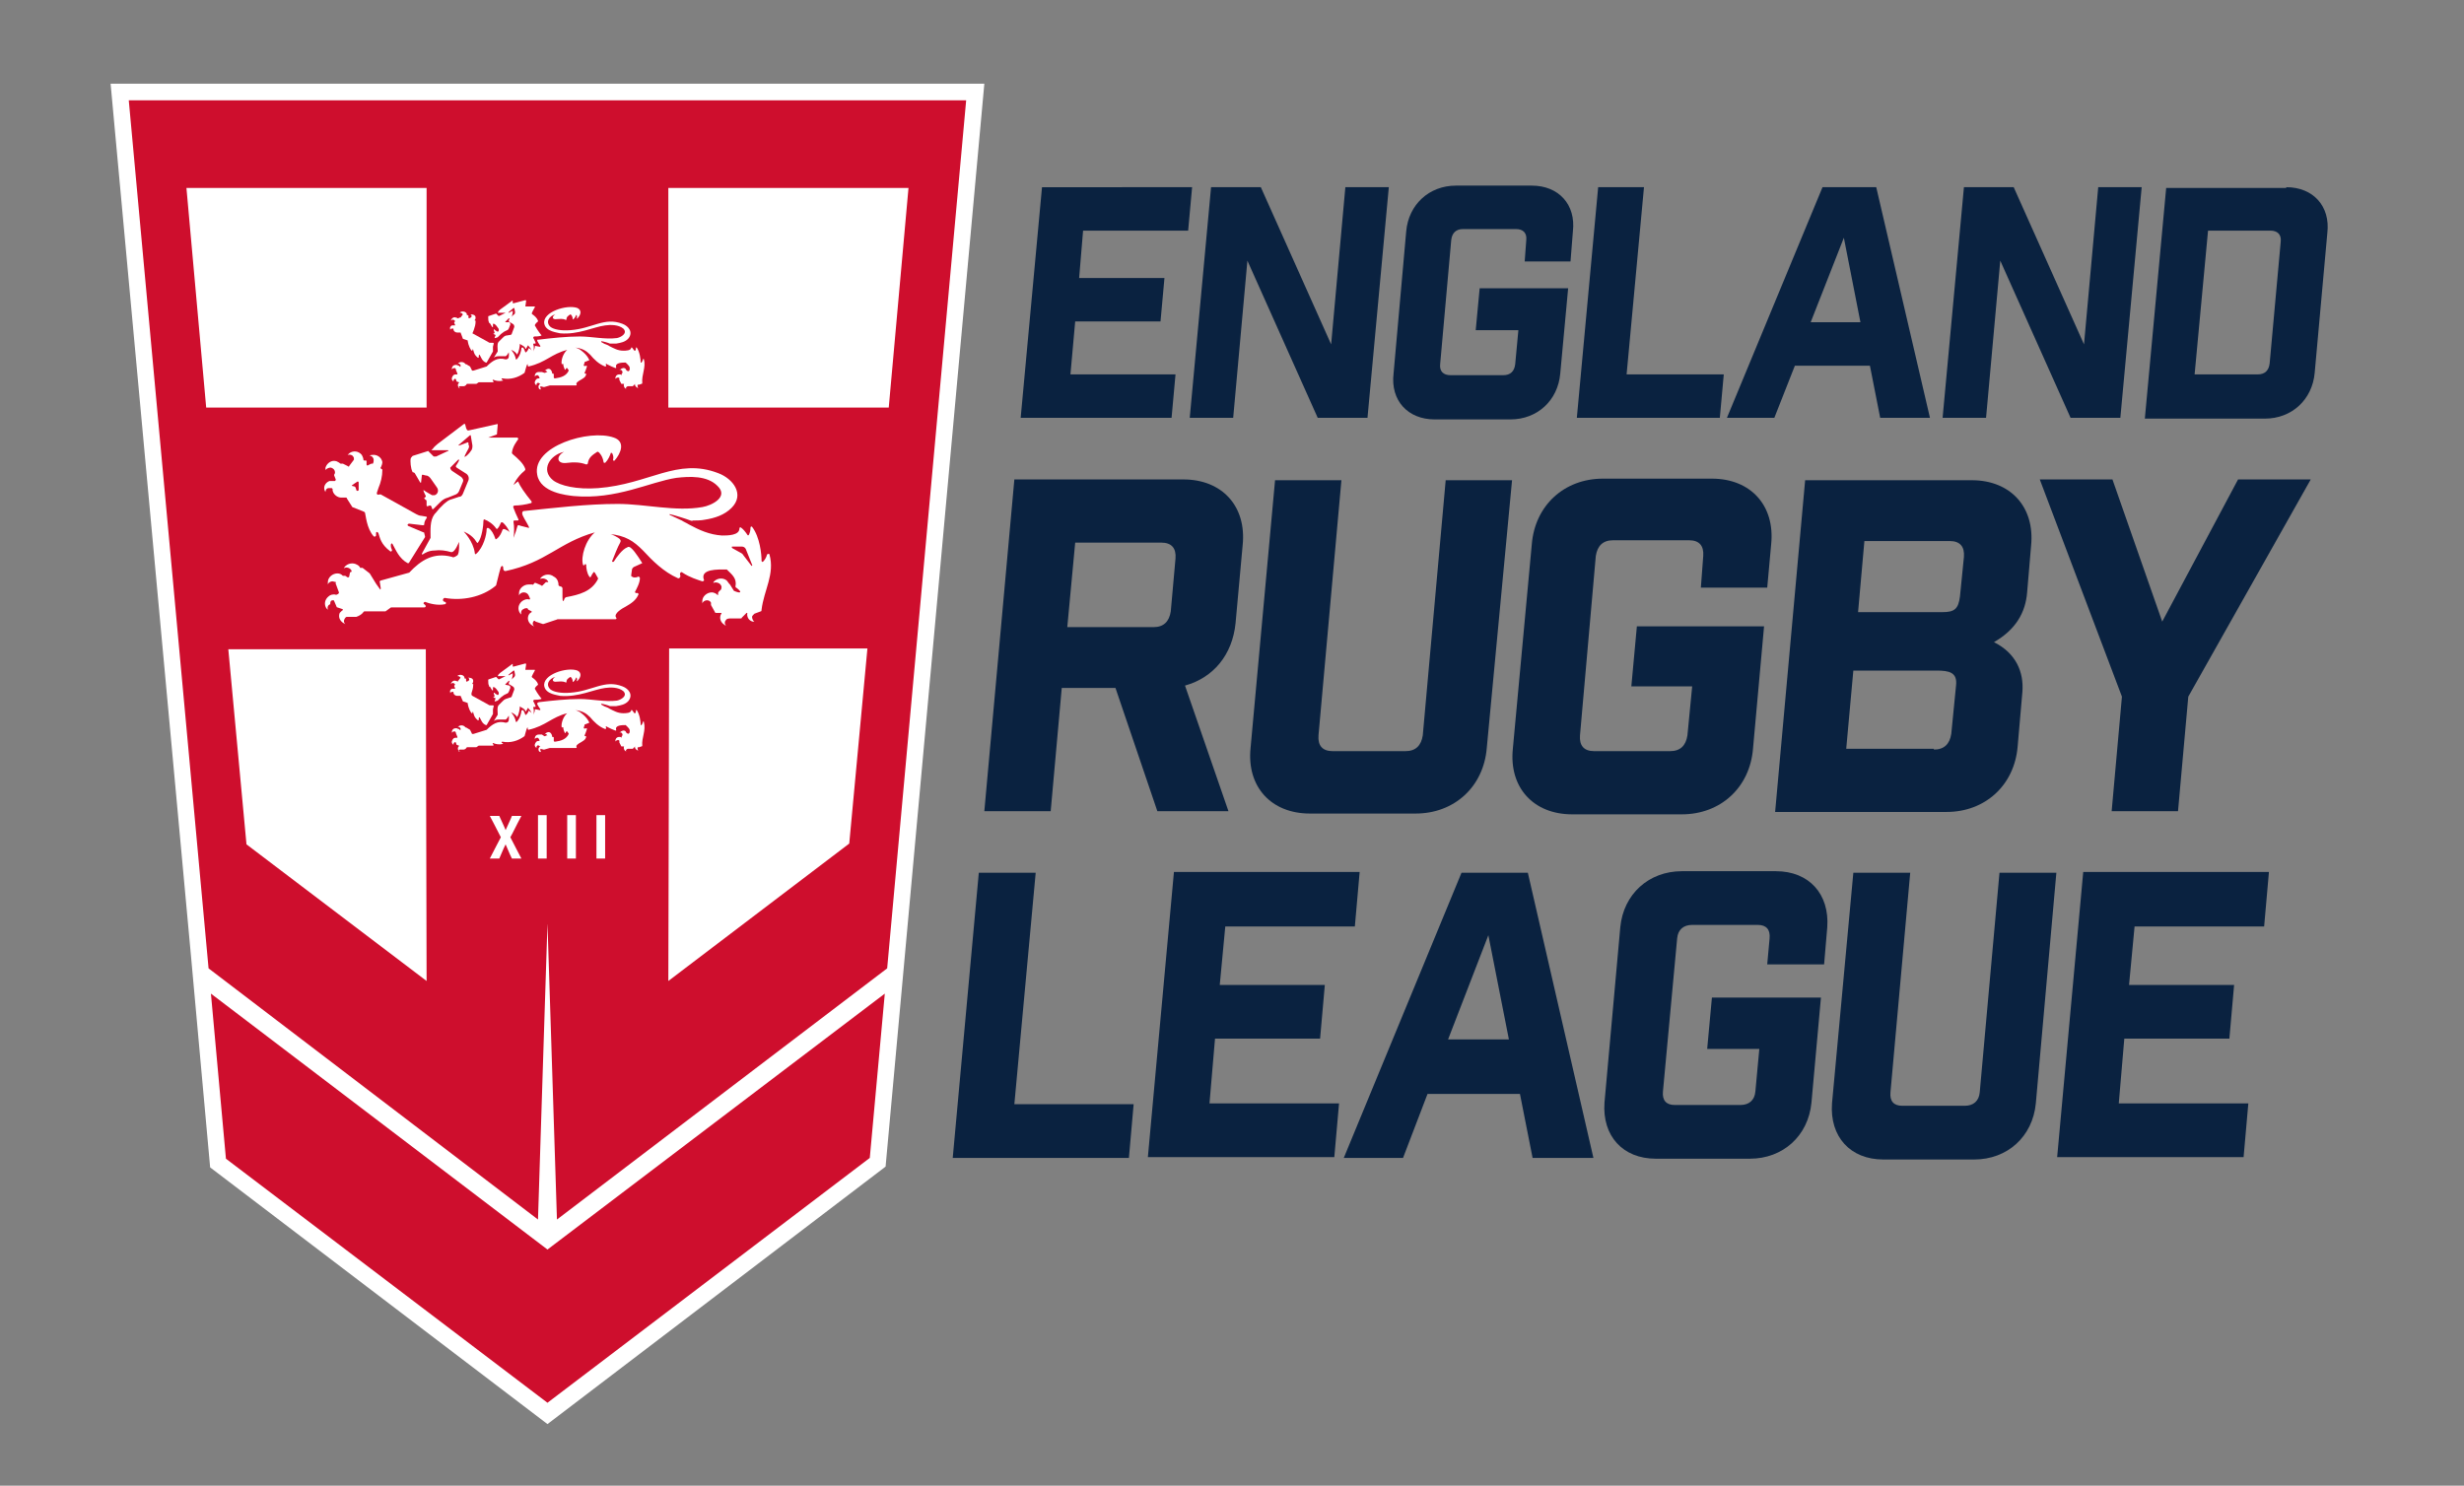
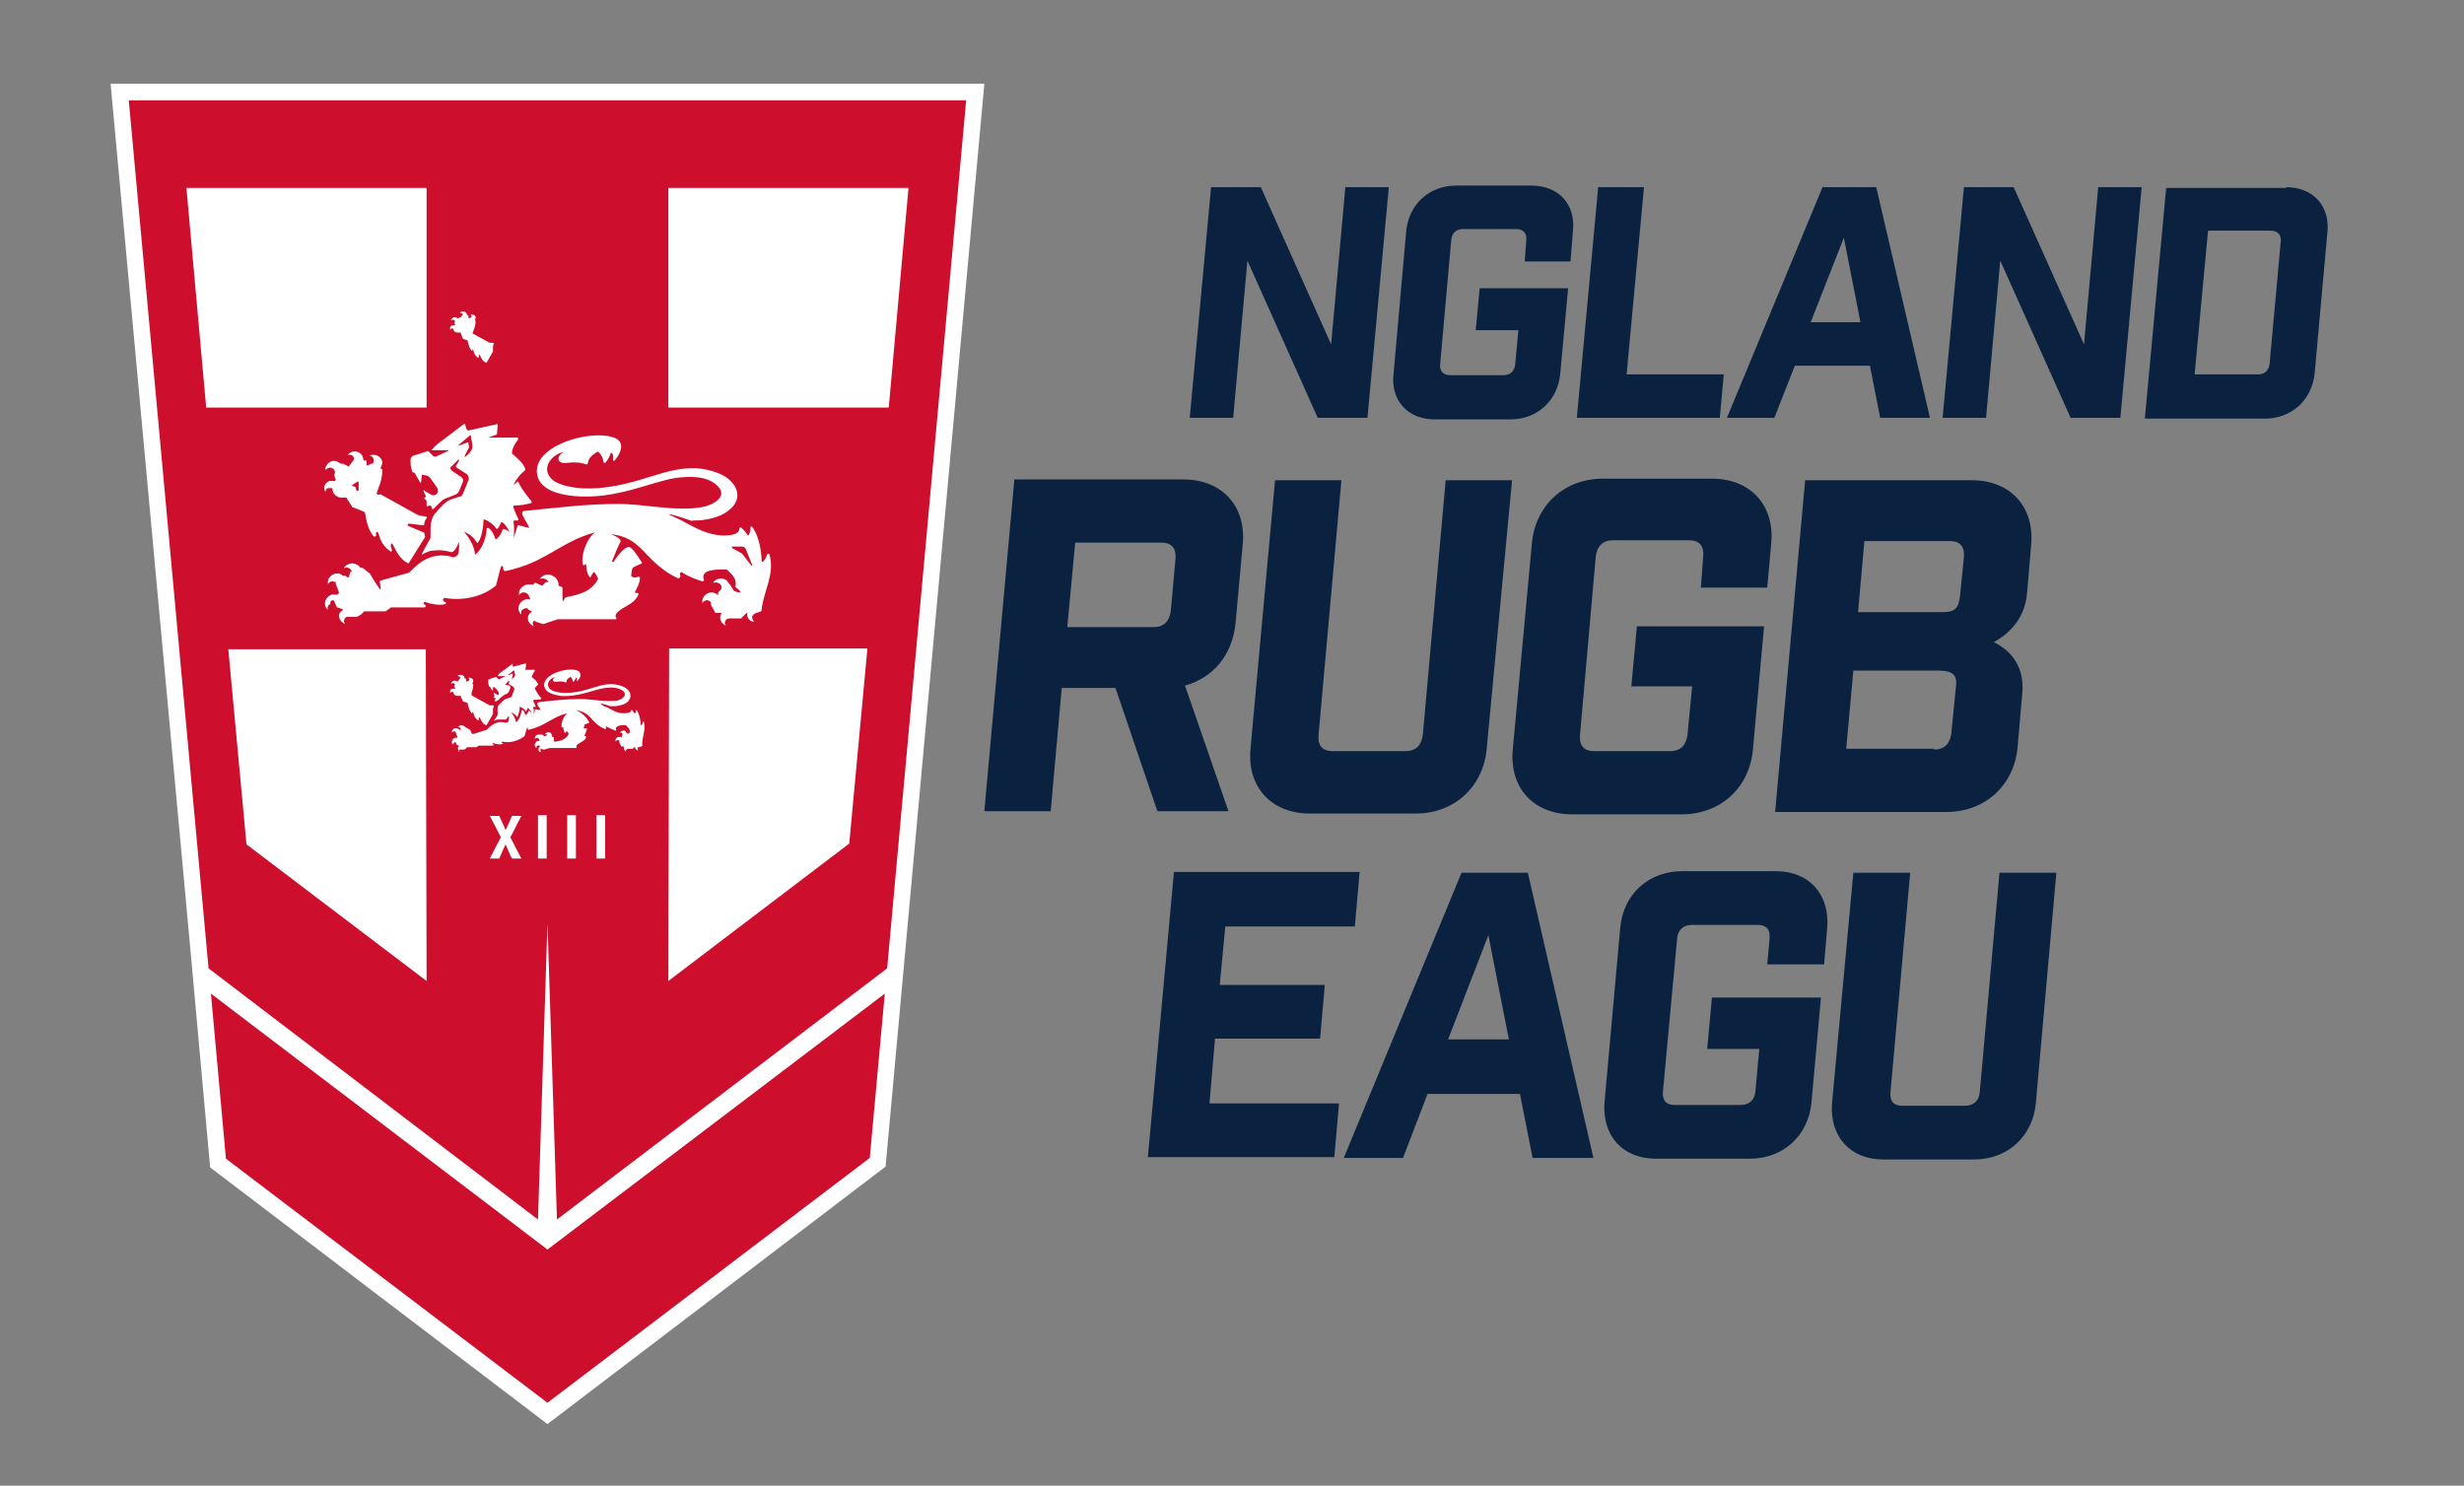
<svg xmlns="http://www.w3.org/2000/svg" version="1.1" id="Layer_1" x="0px" y="0px" viewBox="0 0 311.9 188.1" style="enable-background:new 0 0 311.9 188.1;" xml:space="preserve">
  <rect x="0" y="0" width="311.9" height="188.1" fill="#808080" stroke="none" />
  <style type="text/css">
	.st0{fill:#0A2240;}
	.st1{fill:#FFFFFF;}
	.st2{fill:#CE0E2D;}
</style>
  <g>
    <g>
-       <path class="st0" d="M131.1,110.5l-2.7,29.3h15.1l-0.6,6.8h-22.3l3.3-36.1H131.1z" />
      <path class="st0" d="M172.1,110.5l-0.6,6.8h-16.4l-0.7,7.4h13.3l-0.6,6.8h-13.3l-0.7,8.2h16.4l-0.6,6.8h-23.6l3.3-36.1H172.1z" />
      <path class="st0" d="M177.6,146.6h-7.5l14.9-36.1h8.4l8.3,36.1H194l-1.6-8.1h-11.7L177.6,146.6z M183.3,131.6h7.7l-2.6-13.2    L183.3,131.6z" />
      <path class="st0" d="M224,118.8c0.1-1.1-0.4-1.7-1.5-1.7h-8.3c-1.1,0-1.8,0.6-1.9,1.7l-1.8,19.4c-0.1,1.1,0.4,1.7,1.5,1.7h8.3    c1.1,0,1.8-0.6,1.9-1.7l0.5-5.4h-6.6l0.6-6.5h13.8l-1.2,13.3c-0.4,4.2-3.6,7.1-7.8,7.1h-11.9c-4.2,0-6.8-2.9-6.5-7.1l2-22.2    c0.4-4.2,3.6-7.1,7.8-7.1h11.9c4.2,0,6.8,2.9,6.5,7.1l-0.4,4.7h-7.2L224,118.8z" />
      <path class="st0" d="M257.7,139.7c-0.4,4.2-3.6,7.1-7.8,7.1h-11.5c-4.2,0-6.8-2.9-6.5-7.1l2.7-29.2h7.2l-2.5,27.8    c-0.1,1.1,0.4,1.7,1.5,1.7h7.9c1.1,0,1.8-0.6,1.9-1.7l2.5-27.8h7.2L257.7,139.7z" />
-       <path class="st0" d="M287.2,110.5l-0.6,6.8h-16.4l-0.7,7.4h13.3l-0.6,6.8h-13.3l-0.7,8.2h16.4l-0.6,6.8h-23.6l3.3-36.1H287.2z" />
    </g>
    <g>
      <path class="st0" d="M146.5,102.7l-5.3-15.6h-6.8l-1.4,15.6h-8.4l3.8-42h21.4c4.9,0,8,3.4,7.5,8.3l-0.9,9.9    c-0.4,4-2.8,6.9-6.4,7.9l5.5,15.9H146.5z M148.8,70.7c0.1-1.3-0.5-2-1.8-2h-10.9l-1,10.7H146c1.3,0,2-0.7,2.2-2L148.8,70.7z" />
      <path class="st0" d="M188.2,94.7c-0.4,4.9-4.1,8.3-9,8.3h-13.4c-4.9,0-8-3.4-7.5-8.3l3.1-33.9h8.4l-2.9,32.3c-0.1,1.3,0.5,2,1.8,2    h9.2c1.3,0,2-0.7,2.2-2l2.9-32.3h8.4L188.2,94.7z" />
      <path class="st0" d="M215.6,70.4c0.1-1.3-0.5-2-1.8-2h-9.6c-1.3,0-2,0.7-2.2,2L200,93.1c-0.1,1.3,0.5,2,1.8,2h9.6    c1.3,0,2-0.7,2.2-2l0.6-6.2h-7.7l0.7-7.6h16.1l-1.4,15.5c-0.4,4.9-4.1,8.3-9,8.3H199c-4.9,0-8-3.4-7.5-8.3l2.4-25.9    c0.4-4.9,4.1-8.3,9-8.3h13.8c4.9,0,8,3.4,7.5,8.3l-0.5,5.5h-8.4L215.6,70.4z" />
      <path class="st0" d="M249.6,60.8c4.9,0,8,3.4,7.5,8.3l-0.5,5.9c-0.2,2.5-1.4,4.7-4.2,6.3c2.8,1.4,3.8,3.8,3.6,6.3l-0.6,6.9    c-0.4,4.9-4.1,8.3-9,8.3h-21.7l3.8-42H249.6z M244.8,94.9c1.3,0,2-0.7,2.2-2l0.6-6.1c0.2-1.7-0.9-1.9-2.5-1.9h-10.5l-0.9,9.9    H244.8z M245.9,77.5c1.5,0,2-0.4,2.2-2l0.5-5c0.1-1.3-0.5-2-1.8-2H236l-0.8,9H245.9z" />
-       <path class="st0" d="M267.3,102.7l1.3-14.5l-10.4-27.5h9.2l6.3,18l9.6-18h9.2L277,88.2l-1.3,14.5H267.3z" />
    </g>
    <g>
-       <path class="st0" d="M150.9,23.7l-0.5,5.5h-13.3l-0.5,6h10.8l-0.5,5.5h-10.8l-0.6,6.7h13.3l-0.5,5.5h-19.1l2.7-29.2H150.9z" />
      <path class="st0" d="M175.8,23.7l-2.7,29.2h-6.3L157.9,33l-1.8,19.9h-5.5l2.7-29.2h6.3l8.9,19.9l1.8-19.9H175.8z" />
      <path class="st0" d="M193.2,30.4c0.1-0.9-0.4-1.4-1.3-1.4h-6.7c-0.9,0-1.4,0.5-1.5,1.4l-1.4,15.7c-0.1,0.9,0.4,1.4,1.3,1.4h6.7    c0.9,0,1.4-0.5,1.5-1.4l0.4-4.3h-5.4l0.5-5.3h11.2l-1,10.8c-0.3,3.4-2.9,5.8-6.3,5.8h-9.6c-3.4,0-5.6-2.4-5.2-5.8l1.6-18    c0.3-3.4,2.9-5.8,6.3-5.8h9.6c3.4,0,5.6,2.4,5.2,5.8l-0.3,3.8h-5.8L193.2,30.4z" />
      <path class="st0" d="M208.1,23.7l-2.2,23.7h12.3l-0.5,5.5h-18.1l2.7-29.2H208.1z" />
      <path class="st0" d="M224.6,52.9h-6l12.1-29.2h6.8l6.8,29.2h-6.3l-1.3-6.6h-9.5L224.6,52.9z M229.2,40.8h6.3l-2.1-10.7L229.2,40.8    z" />
      <path class="st0" d="M271.1,23.7l-2.7,29.2h-6.3L253.2,33l-1.8,19.9h-5.5l2.7-29.2h6.3l8.9,19.9l1.8-19.9H271.1z" />
      <path class="st0" d="M289.4,23.7c3.4,0,5.6,2.4,5.2,5.8L293,47.2c-0.3,3.4-2.9,5.8-6.3,5.8h-15.2l2.7-29.2H289.4z M285.8,47.4    c0.9,0,1.4-0.5,1.5-1.4l1.4-15.4c0.1-0.9-0.4-1.4-1.3-1.4h-7.9l-1.7,18.2H285.8z" />
    </g>
    <polygon class="st1" points="124.6,10.6 14,10.6 24.2,121.3 24.2,121.3 26.6,147.8 69.3,180.3 112.1,147.7 114.3,123.6    114.3,123.6  " />
    <g>
      <polygon class="st2" points="112,125.8 110.1,146.6 69.3,177.6 28.6,146.7 26.7,125.8 69.3,158.2   " />
      <path class="st2" d="M16.3,12.7l10.1,109.9l41.7,31.8l1.2-37.5l1.2,37.5l41.8-31.8l10-109.9L16.3,12.7z M54,124.2l-22.8-17.3    l-2.3-24.7l25,0L54,124.2z M54,51.6H26.1l-2.5-27.8H54V51.6z M107.5,106.8l-22.9,17.4l0.1-42.1l25.1,0L107.5,106.8z M84.6,51.6    V23.8H115l-2.5,27.8L84.6,51.6z" />
    </g>
    <g>
      <path class="st1" d="M64.6,106c0.6,1.2,1.1,2.1,1.4,2.7c-0.5,0-0.9,0-1.2,0c-0.4-0.8-0.6-1.4-0.8-1.8c-0.4,0.8-0.6,1.4-0.8,1.8    c-0.5,0-0.9,0-1.2,0c0.6-1.2,1.1-2.1,1.4-2.7c-0.7-1.4-1.2-2.3-1.4-2.7c0.6,0,1,0,1.2,0c0.4,0.9,0.7,1.5,0.8,1.8    c0.4-0.9,0.7-1.5,0.8-1.8c0.6,0,1,0,1.2,0C65.3,104.6,64.9,105.5,64.6,106z" />
      <path class="st1" d="M68.1,103.2c0.2,0,0.5,0,1.1,0c0,0.7,0,2,0,4.1c0,0.2,0,0.7,0,1.4c-0.2,0-0.5,0-1.1,0c0-0.5,0-1.1,0-2    S68.1,104.6,68.1,103.2z" />
      <path class="st1" d="M71.8,103.2c0.2,0,0.5,0,1.1,0c0,0.7,0,2,0,4.1c0,0.2,0,0.7,0,1.4c-0.2,0-0.5,0-1.1,0c0-0.5,0-1.1,0-2    S71.8,104.6,71.8,103.2z" />
      <path class="st1" d="M75.5,103.2c0.2,0,0.5,0,1.1,0c0,0.7,0,2,0,4.1c0,0.2,0,0.7,0,1.4c-0.2,0-0.5,0-1.1,0c0-0.5,0-1.1,0-2    S75.5,104.6,75.5,103.2z" />
    </g>
    <g>
      <g>
        <path class="st1" d="M44.6,64.2l1.5,0.6c0,0,0.1,0.1,0.1,0.1c0.1,0.3,0.2,2,1.1,3c0.1,0.1,0.3,0,0.3-0.1c0-0.1,0-0.2,0-0.3     c0-0.2,0.2-0.2,0.3,0c0.2,0.6,0.3,1.4,1.5,2.3c0.1,0.1,0.3-0.1,0.2-0.2c0-0.1-0.1-0.2-0.1-0.3c-0.1-0.5,0.1-0.6,0.2-0.4     c0.4,0.7,0.8,1.8,1.9,2.4c0.1,0,0.2,0,0.2-0.1l2-3.2c0,0,0-0.1,0-0.1c0-0.1-0.1-0.3-0.1-0.4c0-0.1,0-0.1-0.1-0.1l-1.9-0.8     c-0.2-0.1-0.1-0.3,0.1-0.3l1.7,0.2c0.1,0,0.2,0,0.2-0.1c0-0.3,0.1-0.5,0.3-0.8c0.1-0.1,0-0.2-0.1-0.2l-0.6-0.1     c-0.2,0-0.4-0.1-0.6-0.2l-4.5-2.5c-0.1,0-0.2,0-0.2,0c-0.1,0.1-0.3,0-0.3-0.1l0-0.1l0.2-0.6c0.3-0.7,0.5-1.5,0.5-2.3     c0-0.1,0-0.1-0.1-0.1l-0.1-0.1c0,0-0.1-0.1,0-0.1c0.1-0.2,0.2-0.5,0.2-0.7c-0.1-0.6-0.7-1-1.3-0.9c-0.1,0-0.2,0-0.3,0.1     c0.3,0,0.5,0.3,0.5,0.5c0,0.2,0,0.3-0.1,0.5c0,0,0,0-0.1,0c0,0-0.1,0-0.1,0l-0.4,0.2c-0.1,0.1-0.2,0-0.2-0.1v-0.4     c0-0.1-0.1-0.1-0.1-0.1l-0.2,0c0,0-0.1,0-0.1-0.1c0-0.2-0.1-0.4-0.2-0.6c-0.4-0.5-1.1-0.6-1.6-0.2c-0.1,0.1-0.1,0.1-0.2,0.2     c0.3-0.1,0.6,0,0.7,0.2c0.1,0.1,0.1,0.2,0.1,0.3c0,0,0,0.1,0,0.1l-0.6,0.8c0,0.1-0.1,0.1-0.2,0l-0.6-0.3c-0.1,0-0.2,0-0.2,0     c0,0,0,0-0.1,0c-0.1-0.1-0.3-0.2-0.5-0.3c-0.6-0.2-1.2,0.2-1.4,0.8c0,0.1,0,0.2,0,0.3c0.2-0.2,0.4-0.3,0.7-0.3     c0.3,0.1,0.5,0.3,0.5,0.6c0,0,0,0.1,0,0.1l-0.1,0.2c0,0,0,0.1,0,0.1l0.2,0.5c0,0.1,0,0.1-0.1,0.2l0,0c0,0-0.1,0-0.1,0     c-0.2,0-0.4,0-0.6,0c-0.5,0.2-0.8,0.7-0.6,1.2c0,0.1,0.1,0.1,0.1,0.2c0-0.2,0.1-0.5,0.4-0.5c0.1,0,0.3,0,0.4,0     c0,0,0.1,0.1,0.1,0.1l0,0.2c0.1,0.5,0.6,0.9,1.1,0.9l0.6,0c0.1,0,0.1,0,0.1,0.1L44.6,64.2C44.6,64.2,44.6,64.2,44.6,64.2z      M44.6,61.4l0.6-0.4c0.1-0.1,0.2,0,0.2,0.1v0.9c0,0.2-0.3,0.2-0.3,0l-0.1-0.3c0,0-0.1-0.1-0.1-0.1l-0.4-0.1     C44.5,61.6,44.5,61.5,44.6,61.4z" />
      </g>
      <g>
        <path class="st1" d="M97.4,70.2c0-0.1-0.2-0.1-0.3,0c-0.1,0.4-0.3,0.7-0.5,0.9c-0.1,0.1-0.2,0-0.2-0.1c0-0.8-0.2-3-1.2-4.3     c-0.1-0.1-0.2,0-0.2,0.1c0,0.4-0.1,0.7-0.2,0.9c0,0.1-0.2,0.1-0.2,0c-0.2-0.3-0.5-0.7-0.8-0.9c-0.1-0.1-0.2,0-0.2,0.1     c0,0.9-1.5,0.9-2.2,0.9c-1.6-0.1-2.9-0.7-4.2-1.4c-0.3-0.2-0.6-0.3-0.9-0.5c0,0,0,0,0,0c-0.2-0.1-1.3-0.6-1.5-0.7     c-0.1,0,0-0.2,0-0.1c0.5,0.1,2.1,0.6,2.6,0.8c0.1,0,0.2,0.1,0.3,0c0.3,0,1.1,0,1.5-0.1c1.3-0.2,2.5-0.6,3.4-1.5     c1.7-1.7,0.2-3.7-1.7-4.4c-5.2-2-8.7,1.4-15.2,1.9c-2.7,0.2-4.8-0.3-5.7-1c-1.6-1.3-0.4-3.2,1.4-3.6c-1.1,0.6-0.9,1.6,0.4,1.4     c0.8-0.1,1.6-0.1,2.4,0.2c0.1,0,0.1,0,0.2-0.1c0.1-0.8,0.6-1.1,1.2-1.5c0,0,0.1,0,0.1,0c0.2,0.1,0.6,0.6,0.7,1.3     c0,0.1,0.1,0.1,0.2,0.1c0.4-0.4,0.6-0.9,0.7-1.2c0-0.1,0.1-0.1,0.2,0c0.1,0.2,0.2,0.5,0.1,0.8c0,0.1,0.1,0.2,0.2,0.1     c0.8-0.9,1.4-2.4-0.1-2.9c-3.1-1.1-10.4,1.1-9.7,4.7c0.4,2.3,3.8,2.6,4.6,2.7c5.4,0.5,9.7-1.8,13-2.3c1.7-0.2,3.9-0.3,5.2,1     c1.5,1.4-0.7,2.5-1.9,2.7c-3.4,0.6-7.2-0.4-10.7-0.4l0,0c-3.9,0-8,0.5-11.9,0.9c-0.1,0-0.2,0.1-0.2,0.3c0,0.3,0.5,1,0.8,1.6     c0.1,0.2,0.1,0.3-0.1,0.2c-0.3-0.1-0.9-0.2-1.1-0.3c-0.1,0-0.2,0-0.2,0.1c-0.1,0.4-0.3,1-0.5,1.5c0.1-0.6,0.1-1.5,0-2     c0-0.2,0-0.2,0.2-0.2l0.2,0c0.2,0,0.3,0,0.2-0.2c-0.2-0.4-0.5-1.1-0.6-1.4c-0.1-0.2,0-0.3,0.2-0.3c0.5,0,1.3-0.1,2-0.3     c0.1,0,0.1-0.1,0.1-0.2c-0.9-1.1-1.5-2-1.7-2.5c0,0-0.1-0.1-0.1,0l-0.5,0.4c0,0,0.4-1,1.4-1.8c0.1-0.1,0.1-0.2,0.1-0.2     c-0.2-0.7-1-1.4-1.6-1.9c-0.1-0.1-0.1-0.1-0.1-0.2c0.1-0.8,0.6-1.4,0.8-1.7c0-0.1,0-0.1-0.1-0.2l-3.7,0l1.1-0.4l0.1-1.2     c0-0.1-0.1-0.2-0.1-0.1l-3.6,0.8c-0.2,0-0.2-0.1-0.3-0.3l-0.1-0.4c0-0.1-0.1-0.2-0.2-0.1l-3.3,2.5c-0.2,0.2-0.4,0.3-0.6,0.6     L54.6,57l2.1,0c0.1,0,0.1,0.1,0,0.1l-1.5,0.7c-0.1,0-0.2,0-0.3,0l-0.7-0.7l-1.9,0.6c-0.1,0-0.2,0.2-0.3,0.3     c-0.1,0.4,0,1.3,0.2,1.7c0,0,0,0.1,0.1,0.1c0.1,0,0.2,0.1,0.2,0.1l0.7,1.2c0,0,0.1,0,0.1,0l0.1-0.9c0-0.1,0.1-0.1,0.1-0.1     l0.4,0.1c0.3,0,0.5,0.2,0.7,0.5l0.7,1c0.3,0.4,0.1,0.9-0.3,1l-0.2,0c0,0-0.1,0-0.1,0c0,0-0.9-0.5-1-0.6c-0.1-0.1-0.1,0-0.1,0     c0,0.1,0.3,0.7,0.3,0.7s0,0.1,0,0.1c-0.1,0-0.1,0.1-0.1,0.1s-0.1,0-0.1,0.1c0.1,0.1,0.2,0.2,0.2,0.2c0.1,0,0.1,0.1,0.1,0.2V64     c0,0.1,0.1,0.1,0.1,0.1l0.3-0.1c0.1,0,0.1,0,0.2,0.1l0.1,0.3c0,0.1,0.1,0.1,0.2,0l0.2-0.2v0l0.6-0.6c0.3-0.3,0.6-0.5,1-0.6l1-0.4     c0.2-0.1,0.3-0.2,0.4-0.4l0.5-1.2c0.1-0.2,0-0.4-0.2-0.6l-1.2-0.8C57,59.4,57,59.3,57,59.2c0,0,0.8-0.8,1-1     c0.1-0.1,0.1,0,0.1,0.1c0,0.1-0.4,0.7-0.4,0.7c0,0.1,0,0.1,0.1,0.2l1.1,0.7c0.4,0.2,0.5,0.6,0.4,0.9l-0.7,1.7     c-0.1,0.2-0.2,0.4-0.5,0.4l-0.9,0.3c-0.4,0.1-0.5,0.2-1,0.6c-0.2,0.2-0.4,0.4-0.6,0.6l0,0c-0.3,0.4-0.6,0.7-0.6,0.7l0,0     c-0.6,0.8-0.5,2-0.5,2.9c0,0,0,0.1,0,0.1l-1.1,2c0,0.1,0,0.1,0.1,0.1c0.3-0.2,0.8-0.5,1.5-0.5c0.7-0.1,1.4,0,2.1,0.2     c0.5,0.1,1-1.3,1-1.3s0.1,1.4-0.2,1.7c-0.4,0.3-0.6,0.3-0.7,0.2c-2.3-0.6-3.9,0.4-5.4,2c0,0,0,0,0,0l-3.6,1     c-0.1,0-0.2,0.2-0.1,0.3c0,0.2,0.1,0.6,0.1,0.7c0,0.1-0.1,0.2-0.1,0.1l-0.5-0.7l0,0l-0.8-1.3c0,0,0,0,0,0l-0.9-0.7     c0,0-0.1,0-0.1,0l-0.1,0c0,0,0,0-0.1,0c-0.1-0.2-0.2-0.3-0.4-0.4c-0.5-0.3-1.2-0.2-1.6,0.3c0,0.1-0.1,0.2-0.1,0.2     c0.2-0.2,0.5-0.2,0.8,0c0.1,0.1,0.2,0.2,0.2,0.3c0,0,0,0.1,0,0.1l-0.1,0c0,0-0.1,0.1-0.1,0.1l-0.1,0.5c0,0.1-0.1,0.1-0.2,0.1     l-0.3-0.2c-0.1,0-0.1,0-0.2,0c0,0,0,0-0.1,0c-0.2-0.2-0.4-0.3-0.7-0.3c-0.6,0-1.2,0.5-1.2,1.1c0,0.1,0,0.2,0,0.3     c0.1-0.3,0.4-0.4,0.6-0.4c0.1,0,0.3,0.1,0.4,0.1c0,0,0.1,0,0,0.1l0,0c0,0-0.1,0.1,0,0.1l0.4,1.1c0,0.1,0,0.1-0.1,0.2l-0.2,0.1     c0,0-0.1,0-0.1,0c-0.3-0.1-0.7,0-0.9,0.2c-0.5,0.4-0.6,1-0.3,1.5c0.1,0.1,0.1,0.1,0.2,0.2c-0.1-0.3,0-0.6,0.3-0.7     C41.8,76,42,76,42.2,76c0,0,0.1,0,0.1,0.1l0.3,0.7c0,0,0,0.1,0.1,0.1l0.6,0.2c0.1,0,0.1,0.1,0.1,0.1c0,0,0,0.1-0.1,0.1     c-0.1,0.1-0.2,0.2-0.3,0.3c-0.2,0.5,0,1,0.5,1.3c0.1,0,0.1,0.1,0.2,0.1c-0.2-0.2-0.2-0.4-0.1-0.6c0.1-0.2,0.2-0.3,0.3-0.3     c0,0,0.1,0,0.1,0c0,0,0.7,0,0.9,0c0.1,0,0.2,0,0.2,0c0.3-0.1,0.7-0.3,0.9-0.6c0,0,0.1-0.1,0.1-0.1l2.6,0c0,0,0.1,0,0.1,0l0.7-0.5     c0,0,0.1,0,0.1,0c0.3,0,2.8,0,4.1,0c0.2,0,0.3-0.2,0-0.4c0,0,0,0,0,0c-0.2-0.1,0-0.3,0.1-0.3c0.5,0.2,1.6,0.5,2.5,0.3     c0.2,0,0.2-0.3,0-0.3c-0.4-0.1-0.2-0.5,0-0.5c2.2,0.4,4.7-0.1,6.4-1.5c0,0,0.1-0.1,0.1-0.1l0.4-1.6l0.2-0.7     c0.1-0.2,0.3-0.2,0.3,0.1c0,0.4,0.2,0.4,0.3,0.4c5.2-1.1,6.7-3.6,11.3-4.9c-1.2,1-1.8,3.1-1.5,4.1c0,0.1,0.2,0.1,0.2,0     c0,0,0,0,0,0c0-0.1,0.2-0.1,0.2,0c0,0.4,0.1,1.1,0.4,1.5c0,0.1,0.2,0.1,0.2,0c0.1-0.2,0.2-0.4,0.3-0.5c0-0.1,0.1-0.1,0.2,0     l0.4,0.7c0,0,0,0.1,0,0.1c-0.8,1.6-2.4,2-4,2.3c-0.1,0-0.1,0.1-0.2,0.1c-0.2,0.6-0.3,0.5-0.3-0.1v-1.1c0-0.1-0.1-0.2-0.1-0.2     l-0.3-0.1c0,0-0.1-0.1-0.1-0.1c0-0.5-0.2-0.9-0.6-1.1c-0.5-0.4-1.2-0.3-1.6,0.1c-0.1,0.1-0.1,0.1-0.1,0.2     c0.2-0.1,0.5-0.1,0.8,0.1c0.1,0.1,0.2,0.2,0.2,0.3c0,0,0,0,0,0l-0.1,0c-0.1,0-0.1,0-0.2,0l-0.4,0.4c-0.1,0.1-0.1,0.1-0.2,0     l-0.7-0.3c-0.1,0-0.2,0-0.2,0.1L67.5,74c0,0-0.1,0.1-0.1,0C67.2,74,67.1,74,66.9,74c-0.6,0-1.2,0.5-1.2,1.1c0,0.1,0,0.2,0,0.3     c0.1-0.3,0.4-0.4,0.6-0.4c0.6,0,0.7,0.6,0.8,0.8c0,0,0,0.1-0.1,0.1c-0.3-0.1-0.6,0-0.9,0.2c-0.5,0.4-0.6,1-0.3,1.5     c0.1,0.1,0.1,0.1,0.2,0.2c-0.1-0.3,0-0.6,0.3-0.7c0.1-0.1,0.3-0.1,0.4-0.1c0.1,0,0.1,0,0.1,0.1c0,0,0,0,0.1,0.1l0.4,0.2     c0,0,0,0.1,0,0.1c-0.2,0.1-0.3,0.2-0.4,0.4c-0.2,0.5,0,1,0.5,1.3c0.1,0,0.1,0.1,0.2,0.1c-0.2-0.2-0.2-0.4-0.1-0.6     c0,0,0.1-0.1,0.1-0.1c0,0,0.1,0,0.1,0c0,0,0,0,0.1,0.1l0.9,0.3c0,0,0.1,0,0.1,0l1.5-0.5c0.1,0,0.2-0.1,0.3-0.1l7.3,0     c0.1,0,0.2-0.1,0.1-0.2c-0.4-0.5,0.8-1.2,1.2-1.4c0.7-0.4,1.3-0.8,1.6-1.5c0.1-0.1-0.1-0.3-0.2-0.2l0,0c-0.1,0-0.3-0.1-0.2-0.2     c0.2-0.4,0.6-1.1,0.6-1.7c0-0.1-0.1-0.2-0.2-0.2c-0.4,0.2-0.7,0.1-0.8,0c-0.1,0-0.1-0.1-0.1-0.2l0.1-0.7c0-0.1,0.1-0.2,0.2-0.3     l1.1-0.5c0,0-0.9-1.5-1.4-1.9c-0.2-0.2-0.4-0.2-0.5-0.1c-0.6,0.2-1.4,1.3-1.7,1.8c-0.1,0.1-0.3,0-0.2-0.1c0.2-0.5,0.7-1.8,1-2.3     c0.1-0.2,0.1-0.3-0.1-0.5c-0.1-0.1-0.9-0.6-1.3-0.6c2.1,0.2,3.1,0.9,4.3,2.1c1.2,1.3,2.6,2.7,4.4,3.5c0.2,0.1,0.4-0.2,0.3-0.4     c0,0,0,0,0,0c-0.1-0.2,0.1-0.5,0.3-0.3c0.9,0.6,1.9,0.9,2.5,1.1c0.1,0,0.3-0.1,0.2-0.2c-0.5-1.4,1.8-1.3,2.8-1.3c0,0,0.1,0,0.1,0     c0.6,0.6,1.3,1.1,1.1,2.1c0,0.1,0,0.2,0.1,0.2l0,0c0.8,0.6,0.6,0.8-0.3,0.4L92.4,74c0,0,0,0-0.1-0.1c-0.1-0.1-0.2-0.3-0.3-0.4     c-0.5-0.4-1.2-0.3-1.6,0.1c-0.1,0.1-0.1,0.1-0.1,0.2c0.2-0.1,0.5-0.1,0.8,0.1c0.2,0.2,0.3,0.4,0.2,0.6c0,0,0,0,0,0.1l-0.3,0.3     c0,0-0.1,0.1-0.1,0.2v0.2c0,0,0,0.1-0.1,0c-0.2-0.2-0.5-0.3-0.7-0.3c-0.6,0-1.2,0.5-1.2,1.1c0,0.1,0,0.2,0,0.3     c0.1-0.3,0.4-0.4,0.6-0.4c0.2,0,0.4,0.1,0.5,0.3c0,0,0,0.1,0,0.1c0,0.1,0,0.1,0,0.2l0.5,0.9c0,0.1,0.1,0.1,0.2,0.1l0.6,0     c0,0,0.1,0,0,0.1c-0.3,0.5-0.1,1.1,0.4,1.4c0.1,0.1,0.2,0.1,0.2,0.1c-0.2-0.2-0.2-0.5,0-0.7c0.1-0.2,0.4-0.2,0.6-0.2     c0,0,1.2,0,1.2,0c0.1,0,0.2,0,0.2-0.1l0.6-0.6c0,0,0.1,0,0.1,0c-0.1,0.5,0.2,1,0.7,1.1c0.1,0,0.2,0,0.2,0     c-0.2-0.1-0.3-0.4-0.3-0.6c0-0.1,0.1-0.2,0.2-0.3c0,0,0.1-0.1,0.1-0.1l0.8-0.3c0.1,0,0.1-0.1,0.1-0.2     C96.7,74.7,98.1,72.7,97.4,70.2z M58.9,57.8c-0.1,0.1-0.1,0-0.1,0c0-0.1,0.5-1,0.5-1c0.1-0.2,0.1-0.4,0-0.5l0-0.2     c0-0.1-0.1-0.1-0.1-0.1c0,0-1,0.4-1.1,0.4c-0.1,0-0.1,0,0-0.1c0.1-0.1,1.4-1.2,1.4-1.2c0.1,0,0.1,0,0.1,0.1c0,0,0.2,1.2,0.2,1.2     c0,0.2,0,0.5-0.2,0.7C59.5,57.3,59,57.8,58.9,57.8z M63.9,67c-0.1,0-0.2-0.1-0.3,0.1c-0.1,0.3-0.3,0.8-0.7,1.1     c-0.1,0.1-0.2,0.1-0.2,0c-0.2-0.6-0.5-1.1-0.8-1.3c-0.1-0.1-0.3-0.1-0.3,0.1c0,0.7-0.4,2.3-1.3,3.1c-0.1,0.1-0.2,0.1-0.2-0.1     c-0.2-1.5-1.4-2.7-1.4-2.7s1.1,0.4,1.6,1.3c0.1,0.1,0.1,0.2,0.2,0.1c0.5-0.6,0.7-2.2,0.7-2.8c0-0.1,0.1-0.2,0.2-0.1     c0.3,0.1,1,0.5,1.4,1.1c0.1,0.1,0.1,0.1,0.2,0c0.2-0.2,0.3-0.5,0.4-0.7c0-0.1,0.2-0.1,0.3,0c0.2,0.2,0.6,0.6,0.8,1.2     C64.4,67.2,64.1,67.1,63.9,67z M95.1,71.6l-1-1.3c-0.1-0.2-0.3-0.3-0.5-0.4l-0.9-0.5c-0.1-0.1-0.1-0.2,0-0.2l1.2,0     c0.2,0,0.4,0.1,0.5,0.3l0.8,2C95.3,71.6,95.1,71.7,95.1,71.6z" />
      </g>
    </g>
    <g>
      <path class="st1" d="M58.3,58.8" />
    </g>
    <g>
      <path class="st1" d="M59.1,57.1" />
    </g>
    <g>
      <g>
        <path class="st1" d="M58.6,42.9l0.6,0.2c0,0,0,0,0,0c0,0.1,0.1,0.8,0.5,1.3c0,0,0.1,0,0.1,0c0-0.1,0-0.1,0-0.1     c0-0.1,0.1-0.1,0.1,0c0.1,0.3,0.1,0.6,0.6,1c0.1,0,0.1,0,0.1-0.1c0,0,0-0.1,0-0.1c0-0.2,0.1-0.2,0.1-0.2c0.2,0.3,0.3,0.8,0.8,1     c0,0,0.1,0,0.1,0l0.8-1.4c0,0,0,0,0,0c0-0.1,0-0.1,0-0.2c0-0.2,0-0.3,0-0.4c0-0.1,0.1-0.3,0.1-0.4c0,0,0-0.1-0.1-0.1l-0.3,0     c-0.1,0-0.2,0-0.3-0.1l-2-1.1C59.9,42,60,41.7,60,41.7c0.1-0.3,0.2-0.6,0.2-1c0,0,0,0,0-0.1l-0.1,0c0,0,0,0,0-0.1     c0.1-0.1,0.1-0.2,0.1-0.3c0-0.3-0.3-0.4-0.6-0.4c0,0-0.1,0-0.1,0c0.1,0,0.2,0.1,0.2,0.2c0,0.1,0,0.1-0.1,0.2c0,0,0,0,0,0     c0,0,0,0,0,0l-0.2,0.1c0,0-0.1,0-0.1-0.1v-0.2c0,0,0-0.1-0.1-0.1l-0.1,0c0,0,0,0,0,0c0-0.1,0-0.2-0.1-0.3     c-0.2-0.2-0.5-0.2-0.7-0.1c0,0-0.1,0.1-0.1,0.1c0.1,0,0.2,0,0.3,0.1c0,0,0.1,0.1,0.1,0.1c0,0,0,0,0,0l-0.3,0.4c0,0-0.1,0-0.1,0     L58,40.3c0,0-0.1,0-0.1,0c0,0,0,0,0,0c-0.1-0.1-0.1-0.1-0.2-0.1c-0.3-0.1-0.5,0.1-0.6,0.3c0,0,0,0.1,0,0.1     c0.1-0.1,0.2-0.2,0.3-0.1c0.1,0,0.2,0.1,0.2,0.2c0,0,0,0,0,0l-0.1,0.1c0,0,0,0,0,0.1l0.1,0.2c0,0,0,0.1,0,0.1l0,0c0,0,0,0-0.1,0     c-0.1,0-0.2,0-0.3,0c-0.2,0.1-0.3,0.3-0.2,0.5c0,0,0,0.1,0,0.1c0-0.1,0.1-0.2,0.2-0.2c0.1,0,0.1,0,0.2,0c0,0,0,0,0,0l0,0.1     c0,0.2,0.2,0.4,0.5,0.4l0.3,0c0,0,0,0,0.1,0L58.6,42.9C58.5,42.8,58.5,42.8,58.6,42.9z" />
      </g>
      <g>
-         <path class="st1" d="M81.5,45.5c0-0.1-0.1-0.1-0.1,0c-0.1,0.2-0.1,0.3-0.2,0.4c0,0-0.1,0-0.1,0c0-0.4-0.1-1.3-0.5-1.9     c0,0-0.1,0-0.1,0c0,0.2,0,0.3-0.1,0.4c0,0-0.1,0-0.1,0c-0.1-0.1-0.2-0.3-0.3-0.4c0,0-0.1,0-0.1,0c0,0.4-0.7,0.4-1,0.4     c-0.7,0-1.2-0.3-1.8-0.6c-0.1-0.1-0.2-0.1-0.4-0.2c0,0,0,0,0,0c-0.1,0-0.6-0.3-0.6-0.3c0,0,0-0.1,0-0.1c0.2,0,0.9,0.2,1.1,0.3     c0,0,0.1,0,0.1,0c0.1,0,0.5,0,0.7,0c0.6-0.1,1.1-0.2,1.5-0.6c0.7-0.8,0.1-1.6-0.7-1.9c-2.3-0.9-3.8,0.6-6.6,0.8     c-1.2,0.1-2.1-0.1-2.5-0.4c-0.7-0.6-0.2-1.4,0.6-1.6c-0.5,0.3-0.4,0.7,0.2,0.6c0.3,0,0.7-0.1,1.1,0.1c0,0,0.1,0,0.1,0     c0-0.4,0.2-0.5,0.5-0.7c0,0,0,0,0,0c0.1,0,0.3,0.3,0.3,0.6c0,0,0.1,0.1,0.1,0c0.2-0.2,0.3-0.4,0.3-0.5c0,0,0.1,0,0.1,0     c0,0.1,0.1,0.2,0,0.4c0,0,0,0.1,0.1,0c0.4-0.4,0.6-1,0-1.3c-1.3-0.5-4.5,0.5-4.2,2c0.2,1,1.7,1.1,2,1.2c2.3,0.2,4.2-0.8,5.7-1     c0.7-0.1,1.7-0.1,2.3,0.4c0.6,0.6-0.3,1.1-0.8,1.2c-1.5,0.2-3.2-0.2-4.7-0.2l0,0c-1.7,0-3.5,0.2-5.2,0.4C68,43,68,43,68,43.1     c0,0.1,0.2,0.4,0.4,0.7c0,0.1,0,0.1-0.1,0.1c-0.1,0-0.4-0.1-0.5-0.1c-0.1,0-0.1,0-0.1,0.1c0,0.2-0.1,0.4-0.2,0.6     c0.1-0.2,0.1-0.7,0-0.9c0-0.1,0-0.1,0.1-0.1l0.1,0c0.1,0,0.1,0,0.1-0.1c-0.1-0.2-0.2-0.5-0.3-0.6c0-0.1,0-0.1,0.1-0.2     c0.2,0,0.6,0,0.9-0.1c0,0,0.1-0.1,0-0.1c-0.4-0.5-0.7-1-0.8-1.2c0,0,0-0.2,0.4-0.5c0,0,0-0.1,0-0.1c-0.1-0.3-0.4-0.6-0.7-0.8     c0,0-0.1-0.1-0.1-0.1c0.1-0.3,0.3-0.6,0.4-0.8c0,0,0-0.1,0-0.1l-1.2,0l0.1-0.7c0,0,0-0.1-0.1-0.1L65,38.4c-0.1,0-0.1,0-0.1-0.1     l0-0.2c0,0,0-0.1-0.1,0l-1.5,1.1c-0.1,0.1-0.2,0.2-0.2,0.2l-0.1,0.2l1,0c0,0,0,0,0,0l-0.8,0.4c0,0-0.1,0-0.1,0l-0.3-0.3L61.9,40     c-0.1,0-0.1,0.1-0.1,0.1c0,0.2,0,0.6,0.1,0.7c0,0,0,0,0,0.1c0,0,0.1,0,0.1,0l0.3,0.5c0,0,0.1,0,0.1,0l0-0.4c0,0,0,0,0,0l0.1,0     c0.1,0,0.2,0.1,0.3,0.2l0.3,0.4c0.1,0.2,0,0.4-0.1,0.4l0,0c0,0,0,0,0,0c0,0-0.4-0.2-0.4-0.3c-0.1,0-0.1,0-0.1,0.1     c0,0,0.1,0.3,0.1,0.3s0,0,0,0.1c0,0-0.1,0-0.1,0s-0.1,0,0,0.1c0,0,0.2,0.1,0.2,0.1c0,0,0.1,0,0,0.1l-0.1,0.3c0,0,0,0,0.1,0     c0,0,0.3-0.1,0.3-0.1l0.1-0.1v0l0.3-0.3c0.1-0.1,0.3-0.2,0.4-0.3l0.4-0.2c0.1,0,0.1-0.1,0.2-0.2l0.2-0.5c0-0.1,0-0.2-0.1-0.3     L64,40.8c0,0-0.1-0.1,0-0.1c0,0,0.4-0.4,0.4-0.4c0,0,0.1,0,0.1,0c0,0-0.1,0.3-0.1,0.3c0,0,0,0.1,0,0.1l0.5,0.3     c0.2,0.1,0.2,0.3,0.2,0.4l-0.3,0.8c0,0.1-0.1,0.2-0.2,0.2L64,42.5c-0.2,0.1-0.2,0.1-0.4,0.3c-0.1,0.1-0.5,0.5-0.5,0.5l0,0     C62.9,43.6,63,44,63,44.4c0,0,0,0,0,0.1l-0.5,0.8c0,0,0,0.1,0,0c0.1-0.1,0.3-0.2,0.6-0.2c0.3,0,0.5,0,0.8,0     c0.2,0.1,0.5-0.5,0.5-0.5s0.1,0.6-0.1,0.8c-0.1,0.1-0.3,0.1-0.3,0.1c-1-0.3-1.7,0.2-2.4,0.9c0,0,0,0,0,0L60,46.9     c-0.3,0.1-0.3-0.1-0.3-0.1l-0.2-0.4c0,0,0,0,0,0L59,46.1c0,0,0,0-0.1,0l0,0c0,0,0,0,0,0c0-0.1-0.1-0.1-0.2-0.2     c-0.2-0.1-0.5-0.1-0.7,0.1c0,0,0,0.1-0.1,0.1c0.1-0.1,0.2-0.1,0.3,0c0,0,0.1,0.1,0.1,0.1c0,0,0,0,0,0l0,0c0,0,0,0,0,0l0,0.2     c0,0-0.1,0.1-0.1,0l-0.1-0.1c0,0-0.1,0-0.1,0c0,0,0,0,0,0c-0.1-0.1-0.2-0.1-0.3-0.1c-0.3,0-0.5,0.2-0.5,0.5c0,0,0,0.1,0,0.1     c0-0.1,0.2-0.2,0.3-0.2c0.1,0,0.1,0,0.2,0.1c0,0,0,0,0,0l0,0c0,0,0,0,0,0.1l0.2,0.5c0,0,0,0.1,0,0.1l-0.1,0c0,0,0,0,0,0     c-0.1,0-0.3,0-0.4,0.1c-0.2,0.2-0.3,0.5-0.1,0.7c0,0,0.1,0.1,0.1,0.1c0-0.1,0-0.2,0.1-0.3c0.1,0,0.1-0.1,0.2,0c0,0,0,0,0,0     l0.1,0.3c0,0,0,0,0,0l0.3,0.1c0,0,0,0,0,0.1c0,0,0,0,0,0c-0.1,0-0.1,0.1-0.1,0.1c-0.1,0.2,0,0.5,0.2,0.5c0,0,0.1,0,0.1,0     C58,49.2,58,49.1,58.1,49c0-0.1,0.1-0.1,0.1-0.1c0,0,0,0,0,0c0,0,0.3,0,0.4,0c0,0,0.1,0,0.1,0c0.1,0,0.3-0.1,0.4-0.3     c0,0,0,0,0.1,0l1.1,0c0,0,0,0,0,0l0.3-0.2c0,0,0,0,0,0c0.1,0,1.2,0,1.8,0c0.1,0,0.1-0.1,0-0.2c0,0,0,0,0,0c-0.1,0,0-0.2,0.1-0.1     c0.2,0.1,0.7,0.2,1.1,0.1c0.1,0,0.1-0.1,0-0.1c-0.2-0.1-0.1-0.2,0-0.2c1,0.2,2-0.1,2.8-0.7c0,0,0,0,0,0l0.2-0.7l0.1-0.3     c0-0.1,0.2-0.1,0.1,0c0,0.2,0.1,0.2,0.1,0.2c2.2-0.5,2.9-1.6,4.9-2.1c-0.5,0.4-0.8,1.3-0.7,1.8c0,0,0.1,0,0.1,0c0,0,0,0,0,0     c0-0.1,0.1,0,0.1,0c0,0.2,0.1,0.5,0.2,0.7c0,0,0.1,0,0.1,0c0-0.1,0.1-0.2,0.1-0.2c0,0,0.1,0,0.1,0l0.2,0.3c0,0,0,0,0,0     c-0.3,0.7-1,0.9-1.7,1c-0.1,0-0.2,0-0.2-0.1v-0.4c0,0,0-0.1-0.1-0.1l-0.1,0c0,0,0,0,0,0c0-0.2-0.1-0.4-0.2-0.5     c-0.2-0.2-0.5-0.1-0.7,0.1c0,0,0,0.1-0.1,0.1c0.1-0.1,0.2-0.1,0.3,0c0,0,0.1,0.1,0.1,0.1c0,0,0,0,0,0l0,0c0,0-0.1,0-0.1,0     L69,47.2c0,0-0.1,0-0.1,0l-0.3-0.1c0,0-0.1,0-0.1,0l0,0c0,0,0,0-0.1,0c-0.1,0-0.1,0-0.2,0c-0.3,0-0.5,0.2-0.5,0.5     c0,0,0,0.1,0,0.1c0-0.1,0.2-0.2,0.3-0.2c0.2,0,0.3,0.3,0.3,0.4c0,0,0,0,0,0c-0.1,0-0.3,0-0.4,0.1c-0.2,0.2-0.3,0.5-0.1,0.7     c0,0,0.1,0.1,0.1,0.1c0-0.1,0-0.2,0.1-0.3c0.1,0,0.1-0.1,0.2,0c0,0,0,0,0,0c0,0,0,0,0,0l0.2,0.1c0,0,0,0,0,0     c-0.1,0-0.1,0.1-0.2,0.2c-0.1,0.2,0,0.5,0.2,0.5c0,0,0.1,0,0.1,0c-0.1-0.1-0.1-0.2-0.1-0.3c0,0,0,0,0-0.1c0,0,0,0,0,0     c0,0,0,0,0,0l0.4,0.1c0,0,0,0,0.1,0l0.7-0.2c0,0,0.1,0,0.1,0l3.2,0c0.1,0,0.1-0.1,0.1-0.1c-0.2-0.2,0.3-0.5,0.5-0.6     c0.3-0.2,0.6-0.3,0.7-0.7c0-0.1,0-0.1-0.1-0.1l0,0c-0.1,0-0.1,0-0.1-0.1c0.1-0.2,0.2-0.5,0.3-0.8c0-0.1-0.1-0.1-0.1-0.1     c-0.2,0.1-0.3,0-0.3,0c0,0,0,0,0-0.1l0.1-0.3c0-0.1,0-0.1,0.1-0.1l0.5-0.2c0,0-0.2-0.6-1-1.2c-0.2-0.2-0.7-0.4-0.8-0.4     c0.9,0.1,1.4,0.4,1.9,0.9c0.5,0.6,1.1,1.2,1.9,1.5c0.1,0,0.2-0.1,0.1-0.2c0,0,0,0,0,0c-0.1-0.1,0.1-0.2,0.1-0.1     c0.4,0.2,0.8,0.4,1.1,0.5c0.1,0,0.1,0,0.1-0.1c-0.2-0.6,0.8-0.6,1.2-0.6c0,0,0,0,0,0c0.3,0.3,0.6,0.5,0.5,0.9     c0,0.1-0.1,0.2-0.2,0.2l-0.2-0.1c0,0,0,0,0,0c0-0.1-0.1-0.1-0.1-0.2c-0.2-0.2-0.5-0.1-0.7,0.1c0,0,0,0.1-0.1,0.1     c0.1-0.1,0.2-0.1,0.3,0c0.1,0.1,0.1,0.2,0.1,0.3c0,0,0,0,0,0l-0.1,0.1c0,0,0,0,0,0.1v0.1c0,0,0,0,0,0c-0.1-0.1-0.2-0.1-0.3-0.1     c-0.3,0-0.5,0.2-0.5,0.5c0,0,0,0.1,0,0.1c0-0.1,0.2-0.2,0.3-0.2c0.1,0,0.2,0,0.2,0.1c0,0,0,0,0,0.1c0,0,0,0,0,0.1l0.2,0.4     c0,0,0,0.1,0.1,0.1h0.3c0,0,0,0,0,0c-0.1,0.2,0,0.5,0.2,0.6c0,0,0.1,0,0.1,0.1c-0.1-0.1-0.1-0.2,0-0.3c0.1-0.1,0.2-0.1,0.2-0.1     c0,0,0.5,0,0.5,0c0,0,0.1,0,0.1,0l0.3-0.3c0,0,0,0,0,0c-0.1,0.2,0.1,0.4,0.3,0.5c0,0,0.1,0,0.1,0c-0.1-0.1-0.1-0.2-0.1-0.3     c0,0,0-0.1,0.1-0.1c0,0,0,0,0.1,0l0.3-0.1c0,0,0.1,0,0.1-0.1C81.2,47.4,81.8,46.5,81.5,45.5z M64.8,40.1     C64.7,40.1,64.7,40.1,64.8,40.1c0-0.1,0.1-0.5,0.1-0.5c0-0.1,0-0.2,0-0.2c0,0,0-0.1-0.1,0c0,0-0.4,0.2-0.4,0.2c0,0-0.1,0,0-0.1     c0,0,0.6-0.5,0.6-0.5c0,0,0.1,0,0.1,0c0,0,0.1,0.5,0.1,0.5c0,0.1,0,0.2-0.1,0.3C65,39.8,64.8,40.1,64.8,40.1z M67,44.1     c-0.1,0-0.1,0-0.1,0c0,0.1-0.1,0.3-0.3,0.5c-0.1,0-0.1,0-0.1,0c-0.1-0.3-0.2-0.5-0.3-0.6C66,44,66,44,66,44.1     c0,0.3-0.2,1-0.6,1.4c-0.1,0-0.1,0-0.1,0c-0.1-0.7-0.6-1.2-0.6-1.2s0.4,0.1,0.7,0.5c0,0.1,0.1,0.1,0.1,0c0.2-0.3,0.3-1,0.3-1.2     c0-0.1,0-0.1,0.1,0c0.1,0.1,0.5,0.2,0.6,0.5c0,0.1,0.1,0.1,0.1,0c0.1-0.1,0.1-0.2,0.2-0.3c0-0.1,0.1-0.1,0.1,0     c0.1,0.1,0.3,0.3,0.4,0.6C67.2,44.2,67,44.1,67,44.1z" />
-       </g>
+         </g>
    </g>
    <g>
      <g>
        <path class="st1" d="M58.6,88.8l0.6,0.2c0,0,0,0,0,0c0,0.1,0.1,0.8,0.5,1.3c0,0,0.1,0,0.1,0c0-0.1,0-0.1,0-0.1     c0-0.1,0.1-0.1,0.1,0c0.1,0.3,0.1,0.6,0.6,1c0.1,0,0.1,0,0.1-0.1c0,0,0-0.1,0-0.1c0-0.2,0.1-0.2,0.1-0.2c0.2,0.3,0.3,0.8,0.8,1     c0,0,0.1,0,0.1,0l0.8-1.4c0,0,0,0,0,0c0-0.1,0-0.1,0-0.2c0-0.2,0-0.3,0-0.4c0-0.1,0.1-0.3,0.1-0.4c0,0,0-0.1-0.1-0.1l-0.3,0     c-0.1,0-0.2,0-0.3-0.1l-2-1.1c-0.2-0.1-0.1-0.4-0.1-0.4c0.1-0.3,0.2-0.6,0.2-1c0,0,0,0,0-0.1l-0.1,0c0,0,0,0,0-0.1     c0.1-0.1,0.1-0.2,0.1-0.3c0-0.3-0.3-0.4-0.6-0.4c0,0-0.1,0-0.1,0c0.1,0,0.2,0.1,0.2,0.2c0,0.1,0,0.1-0.1,0.2c0,0,0,0,0,0     c0,0,0,0,0,0l-0.2,0.1c0,0-0.1,0-0.1-0.1v-0.2c0,0,0-0.1-0.1-0.1l-0.1,0c0,0,0,0,0,0c0-0.1,0-0.2-0.1-0.3     c-0.2-0.2-0.5-0.2-0.7-0.1c0,0-0.1,0.1-0.1,0.1c0.1,0,0.2,0,0.3,0.1c0,0,0.1,0.1,0.1,0.1c0,0,0,0,0,0l-0.3,0.4c0,0-0.1,0-0.1,0     L58,86.3c0,0-0.1,0-0.1,0c0,0,0,0,0,0c-0.1-0.1-0.1-0.1-0.2-0.1c-0.3-0.1-0.5,0.1-0.6,0.3c0,0,0,0.1,0,0.1     c0.1-0.1,0.2-0.2,0.3-0.1c0.1,0,0.2,0.1,0.2,0.2c0,0,0,0,0,0l-0.1,0.1c0,0,0,0,0,0.1l0.1,0.2c0,0,0,0.1,0,0.1l0,0c0,0,0,0-0.1,0     c-0.1,0-0.2,0-0.3,0c-0.2,0.1-0.3,0.3-0.2,0.5c0,0,0,0.1,0,0.1c0-0.1,0.1-0.2,0.2-0.2c0.1,0,0.1,0,0.2,0c0,0,0,0,0,0l0,0.1     c0,0.2,0.2,0.4,0.5,0.4l0.3,0c0,0,0,0,0.1,0L58.6,88.8C58.5,88.8,58.5,88.8,58.6,88.8z" />
      </g>
      <g>
        <path class="st1" d="M81.5,91.4c0-0.1-0.1-0.1-0.1,0c-0.1,0.2-0.1,0.3-0.2,0.4c0,0-0.1,0-0.1,0c0-0.4-0.1-1.3-0.5-1.9     c0,0-0.1,0-0.1,0c0,0.2,0,0.3-0.1,0.4c0,0-0.1,0-0.1,0c-0.1-0.1-0.2-0.3-0.3-0.4c0,0-0.1,0-0.1,0c0,0.4-0.7,0.4-1,0.4     c-0.7,0-1.2-0.3-1.8-0.6c-0.1-0.1-0.2-0.1-0.4-0.2c0,0,0,0,0,0c-0.1,0-0.6-0.3-0.6-0.3c0,0,0-0.1,0-0.1c0.2,0,0.9,0.2,1.1,0.3     c0,0,0.1,0,0.1,0c0.1,0,0.5,0,0.7,0c0.6-0.1,1.1-0.2,1.5-0.6c0.7-0.8,0.1-1.6-0.7-1.9c-2.3-0.9-3.8,0.6-6.6,0.8     c-1.2,0.1-2.1-0.1-2.5-0.4c-0.7-0.6-0.2-1.4,0.6-1.6c-0.5,0.3-0.4,0.7,0.2,0.6c0.3,0,0.7-0.1,1.1,0.1c0,0,0.1,0,0.1,0     c0-0.4,0.2-0.5,0.5-0.7c0,0,0,0,0,0c0.1,0,0.3,0.3,0.3,0.6c0,0,0.1,0.1,0.1,0c0.2-0.2,0.3-0.4,0.3-0.5c0,0,0.1,0,0.1,0     c0,0.1,0.1,0.2,0,0.4c0,0,0,0.1,0.1,0c0.4-0.4,0.6-1,0-1.3c-1.3-0.5-4.5,0.5-4.2,2c0.2,1,1.7,1.1,2,1.2c2.3,0.2,4.2-0.8,5.7-1     c0.7-0.1,1.7-0.1,2.3,0.4c0.6,0.6-0.3,1.1-0.8,1.2c-1.5,0.2-3.2-0.2-4.7-0.2l0,0c-1.7,0-3.5,0.2-5.2,0.4C68,89,68,89,68,89.1     c0,0.1,0.2,0.4,0.4,0.7c0,0.1,0,0.1-0.1,0.1c-0.1,0-0.4-0.1-0.5-0.1c-0.1,0-0.1,0-0.1,0.1c0,0.2-0.1,0.4-0.2,0.6     c0.1-0.2,0.1-0.7,0-0.9c0-0.1,0-0.1,0.1-0.1l0.1,0c0.1,0,0.1,0,0.1-0.1c-0.1-0.2-0.2-0.5-0.3-0.6c0-0.1,0-0.1,0.1-0.2     c0.2,0,0.6,0,0.9-0.1c0,0,0.1-0.1,0-0.1c-0.4-0.5-0.7-1-0.8-1.2c0,0,0-0.2,0.4-0.5c0,0,0-0.1,0-0.1c-0.1-0.3-0.4-0.6-0.7-0.8     c0,0-0.1-0.1-0.1-0.1c0.1-0.3,0.3-0.6,0.4-0.8c0,0,0-0.1,0-0.1l-1.2,0l0.1-0.7c0,0,0-0.1-0.1-0.1L65,84.4c-0.1,0-0.1,0-0.1-0.1     l0-0.2c0,0,0-0.1-0.1,0l-1.5,1.1c-0.1,0.1-0.2,0.2-0.2,0.2l-0.1,0.2l1,0c0,0,0,0,0,0l-0.8,0.4c0,0-0.1,0-0.1,0l-0.3-0.3L61.9,86     c-0.1,0-0.1,0.1-0.1,0.1c0,0.2,0,0.6,0.1,0.7c0,0,0,0,0,0.1s0.1,0,0.1,0l0.3,0.5c0,0,0.1,0,0.1,0l0-0.4c0,0,0,0,0,0l0.1,0     c0.1,0,0.2,0.1,0.3,0.2l0.3,0.4c0.1,0.2,0,0.4-0.1,0.4l0,0c0,0,0,0,0,0c0,0-0.4-0.2-0.4-0.3c-0.1,0-0.1,0-0.1,0.1     c0,0,0.1,0.3,0.1,0.3s0,0,0,0.1c0,0-0.1,0-0.1,0s-0.1,0,0,0.1c0,0,0.2,0.1,0.2,0.1c0,0,0.1,0,0,0.1l-0.1,0.3c0,0,0,0,0.1,0     c0,0,0.3-0.1,0.3-0.1l0.1-0.1v0l0.3-0.3c0.1-0.1,0.3-0.2,0.4-0.3l0.4-0.2c0.1,0,0.1-0.1,0.2-0.2l0.2-0.5c0-0.1,0-0.2-0.1-0.3     L64,86.7c0,0-0.1-0.1,0-0.1c0,0,0.4-0.4,0.4-0.4c0,0,0.1,0,0.1,0c0,0-0.1,0.3-0.1,0.3c0,0,0,0.1,0,0.1l0.5,0.3     c0.2,0.1,0.2,0.3,0.2,0.4l-0.3,0.8c0,0.1-0.1,0.2-0.2,0.2L64,88.5c-0.2,0.1-0.2,0.1-0.4,0.3c-0.1,0.1-0.5,0.5-0.5,0.5l0,0     C62.9,89.6,63,90,63,90.4c0,0,0,0,0,0.1l-0.5,0.8c0,0,0,0.1,0,0c0.1-0.1,0.3-0.2,0.6-0.2c0.3,0,0.5,0,0.8,0     c0.2,0.1,0.5-0.5,0.5-0.5s0.1,0.6-0.1,0.8c-0.1,0.1-0.3,0.1-0.3,0.1c-1-0.3-1.7,0.2-2.4,0.9c0,0,0,0,0,0L60,92.9     c-0.3,0.1-0.3-0.1-0.3-0.1l-0.2-0.4c0,0,0,0,0,0L59,92.1c0,0,0,0-0.1,0l0,0c0,0,0,0,0,0c0-0.1-0.1-0.1-0.2-0.2     c-0.2-0.1-0.5-0.1-0.7,0.1c0,0,0,0.1-0.1,0.1c0.1-0.1,0.2-0.1,0.3,0c0,0,0.1,0.1,0.1,0.1c0,0,0,0,0,0l0,0c0,0,0,0,0,0l0,0.2     c0,0-0.1,0.1-0.1,0l-0.1-0.1c0,0-0.1,0-0.1,0c0,0,0,0,0,0c-0.1-0.1-0.2-0.1-0.3-0.1c-0.3,0-0.5,0.2-0.5,0.5c0,0,0,0.1,0,0.1     c0-0.1,0.2-0.2,0.3-0.2c0.1,0,0.1,0,0.2,0.1c0,0,0,0,0,0l0,0c0,0,0,0,0,0.1l0.2,0.5c0,0,0,0.1,0,0.1l-0.1,0c0,0,0,0,0,0     c-0.1,0-0.3,0-0.4,0.1c-0.2,0.2-0.3,0.5-0.1,0.7c0,0,0.1,0.1,0.1,0.1c0-0.1,0-0.2,0.1-0.3c0.1,0,0.1-0.1,0.2,0c0,0,0,0,0,0     l0.1,0.3c0,0,0,0,0,0l0.3,0.1c0,0,0,0,0,0.1c0,0,0,0,0,0c-0.1,0-0.1,0.1-0.1,0.1c-0.1,0.2,0,0.5,0.2,0.5c0,0,0.1,0,0.1,0     C58,95.2,58,95.1,58.1,95c0-0.1,0.1-0.1,0.1-0.1c0,0,0,0,0,0c0,0,0.3,0,0.4,0c0,0,0.1,0,0.1,0c0.1,0,0.3-0.1,0.4-0.3     c0,0,0,0,0.1,0l1.1,0c0,0,0,0,0,0l0.3-0.2c0,0,0,0,0,0c0.1,0,1.2,0,1.8,0c0.1,0,0.1-0.1,0-0.2c0,0,0,0,0,0c-0.1,0,0-0.2,0.1-0.1     c0.2,0.1,0.7,0.2,1.1,0.1c0.1,0,0.1-0.1,0-0.1c-0.2-0.1-0.1-0.2,0-0.2c1,0.2,2-0.1,2.8-0.7c0,0,0,0,0,0l0.2-0.7l0.1-0.3     c0-0.1,0.2-0.1,0.1,0c0,0.2,0.1,0.2,0.1,0.2c2.2-0.5,2.9-1.6,4.9-2.1c-0.5,0.4-0.8,1.3-0.7,1.8c0,0,0.1,0,0.1,0c0,0,0,0,0,0     c0-0.1,0.1,0,0.1,0c0,0.2,0.1,0.5,0.2,0.7c0,0,0.1,0,0.1,0c0-0.1,0.1-0.2,0.1-0.2c0,0,0.1,0,0.1,0l0.2,0.3c0,0,0,0,0,0     c-0.3,0.7-1,0.9-1.7,1c-0.1,0-0.2,0-0.2-0.1v-0.4c0,0,0-0.1-0.1-0.1l-0.1,0c0,0,0,0,0,0c0-0.2-0.1-0.4-0.2-0.5     c-0.2-0.2-0.5-0.1-0.7,0.1c0,0,0,0.1-0.1,0.1c0.1-0.1,0.2-0.1,0.3,0c0,0,0.1,0.1,0.1,0.1c0,0,0,0,0,0l0,0c0,0-0.1,0-0.1,0     L69,93.2c0,0-0.1,0-0.1,0L68.6,93c0,0-0.1,0-0.1,0l0,0c0,0,0,0-0.1,0c-0.1,0-0.1,0-0.2,0c-0.3,0-0.5,0.2-0.5,0.5c0,0,0,0.1,0,0.1     c0-0.1,0.2-0.2,0.3-0.2c0.2,0,0.3,0.3,0.3,0.4c0,0,0,0,0,0c-0.1,0-0.3,0-0.4,0.1c-0.2,0.2-0.3,0.5-0.1,0.7c0,0,0.1,0.1,0.1,0.1     c0-0.1,0-0.2,0.1-0.3c0.1,0,0.1-0.1,0.2,0c0,0,0,0,0,0c0,0,0,0,0,0l0.2,0.1c0,0,0,0,0,0c-0.1,0-0.1,0.1-0.2,0.2     c-0.1,0.2,0,0.5,0.2,0.5c0,0,0.1,0,0.1,0c-0.1-0.1-0.1-0.2-0.1-0.3c0,0,0,0,0-0.1c0,0,0,0,0,0c0,0,0,0,0,0l0.4,0.1c0,0,0,0,0.1,0     l0.7-0.2c0,0,0.1,0,0.1,0l3.2,0c0.1,0,0.1-0.1,0.1-0.1c-0.2-0.2,0.3-0.5,0.5-0.6c0.3-0.2,0.6-0.3,0.7-0.7c0-0.1,0-0.1-0.1-0.1     l0,0c-0.1,0-0.1,0-0.1-0.1c0.1-0.2,0.2-0.5,0.3-0.8c0-0.1-0.1-0.1-0.1-0.1c-0.2,0.1-0.3,0-0.3,0c0,0,0,0,0-0.1l0.1-0.3     c0-0.1,0-0.1,0.1-0.1l0.5-0.2c0,0-0.2-0.6-1-1.2c-0.2-0.2-0.7-0.4-0.8-0.4c0.9,0.1,1.4,0.4,1.9,0.9c0.5,0.6,1.1,1.2,1.9,1.5     c0.1,0,0.2-0.1,0.1-0.2c0,0,0,0,0,0c-0.1-0.1,0.1-0.2,0.1-0.1c0.4,0.2,0.8,0.4,1.1,0.5c0.1,0,0.1,0,0.1-0.1     c-0.2-0.6,0.8-0.6,1.2-0.6c0,0,0,0,0,0c0.3,0.3,0.6,0.5,0.5,0.9c0,0.1-0.1,0.2-0.2,0.2l-0.2-0.1c0,0,0,0,0,0     c0-0.1-0.1-0.1-0.1-0.2c-0.2-0.2-0.5-0.1-0.7,0.1c0,0,0,0.1-0.1,0.1c0.1-0.1,0.2-0.1,0.3,0c0.1,0.1,0.1,0.2,0.1,0.3c0,0,0,0,0,0     l-0.1,0.1c0,0,0,0,0,0.1v0.1c0,0,0,0,0,0c-0.1-0.1-0.2-0.1-0.3-0.1c-0.3,0-0.5,0.2-0.5,0.5c0,0,0,0.1,0,0.1     c0-0.1,0.2-0.2,0.3-0.2c0.1,0,0.2,0,0.2,0.1c0,0,0,0,0,0.1c0,0,0,0,0,0.1l0.2,0.4c0,0,0,0.1,0.1,0.1h0.3c0,0,0,0,0,0     c-0.1,0.2,0,0.5,0.2,0.6c0,0,0.1,0,0.1,0.1c-0.1-0.1-0.1-0.2,0-0.3c0.1-0.1,0.2-0.1,0.2-0.1c0,0,0.5,0,0.5,0c0,0,0.1,0,0.1,0     l0.3-0.3c0,0,0,0,0,0c-0.1,0.2,0.1,0.4,0.3,0.5c0,0,0.1,0,0.1,0c-0.1-0.1-0.1-0.2-0.1-0.3c0,0,0-0.1,0.1-0.1c0,0,0,0,0.1,0     l0.3-0.1c0,0,0.1,0,0.1-0.1C81.2,93.4,81.8,92.5,81.5,91.4z M64.8,86C64.7,86.1,64.7,86,64.8,86c0-0.1,0.1-0.5,0.1-0.5     c0-0.1,0-0.2,0-0.2c0,0,0-0.1-0.1,0c0,0-0.4,0.2-0.4,0.2c0,0-0.1,0,0-0.1s0.6-0.5,0.6-0.5c0,0,0.1,0,0.1,0c0,0,0.1,0.5,0.1,0.5     c0,0.1,0,0.2-0.1,0.3C65,85.8,64.8,86,64.8,86z M67,90c-0.1,0-0.1,0-0.1,0c0,0.1-0.1,0.3-0.3,0.5c-0.1,0-0.1,0-0.1,0     c-0.1-0.3-0.2-0.5-0.3-0.6C66,89.9,66,90,66,90c0,0.3-0.2,1-0.6,1.4c-0.1,0-0.1,0-0.1,0c-0.1-0.7-0.6-1.2-0.6-1.2     s0.4,0.1,0.7,0.5c0,0.1,0.1,0.1,0.1,0c0.2-0.3,0.3-1,0.3-1.2c0-0.1,0-0.1,0.1,0c0.1,0.1,0.5,0.2,0.6,0.5c0,0.1,0.1,0.1,0.1,0     c0.1-0.1,0.1-0.2,0.2-0.3c0-0.1,0.1-0.1,0.1,0c0.1,0.1,0.3,0.3,0.4,0.6C67.2,90.1,67,90.1,67,90z" />
      </g>
    </g>
  </g>
</svg>